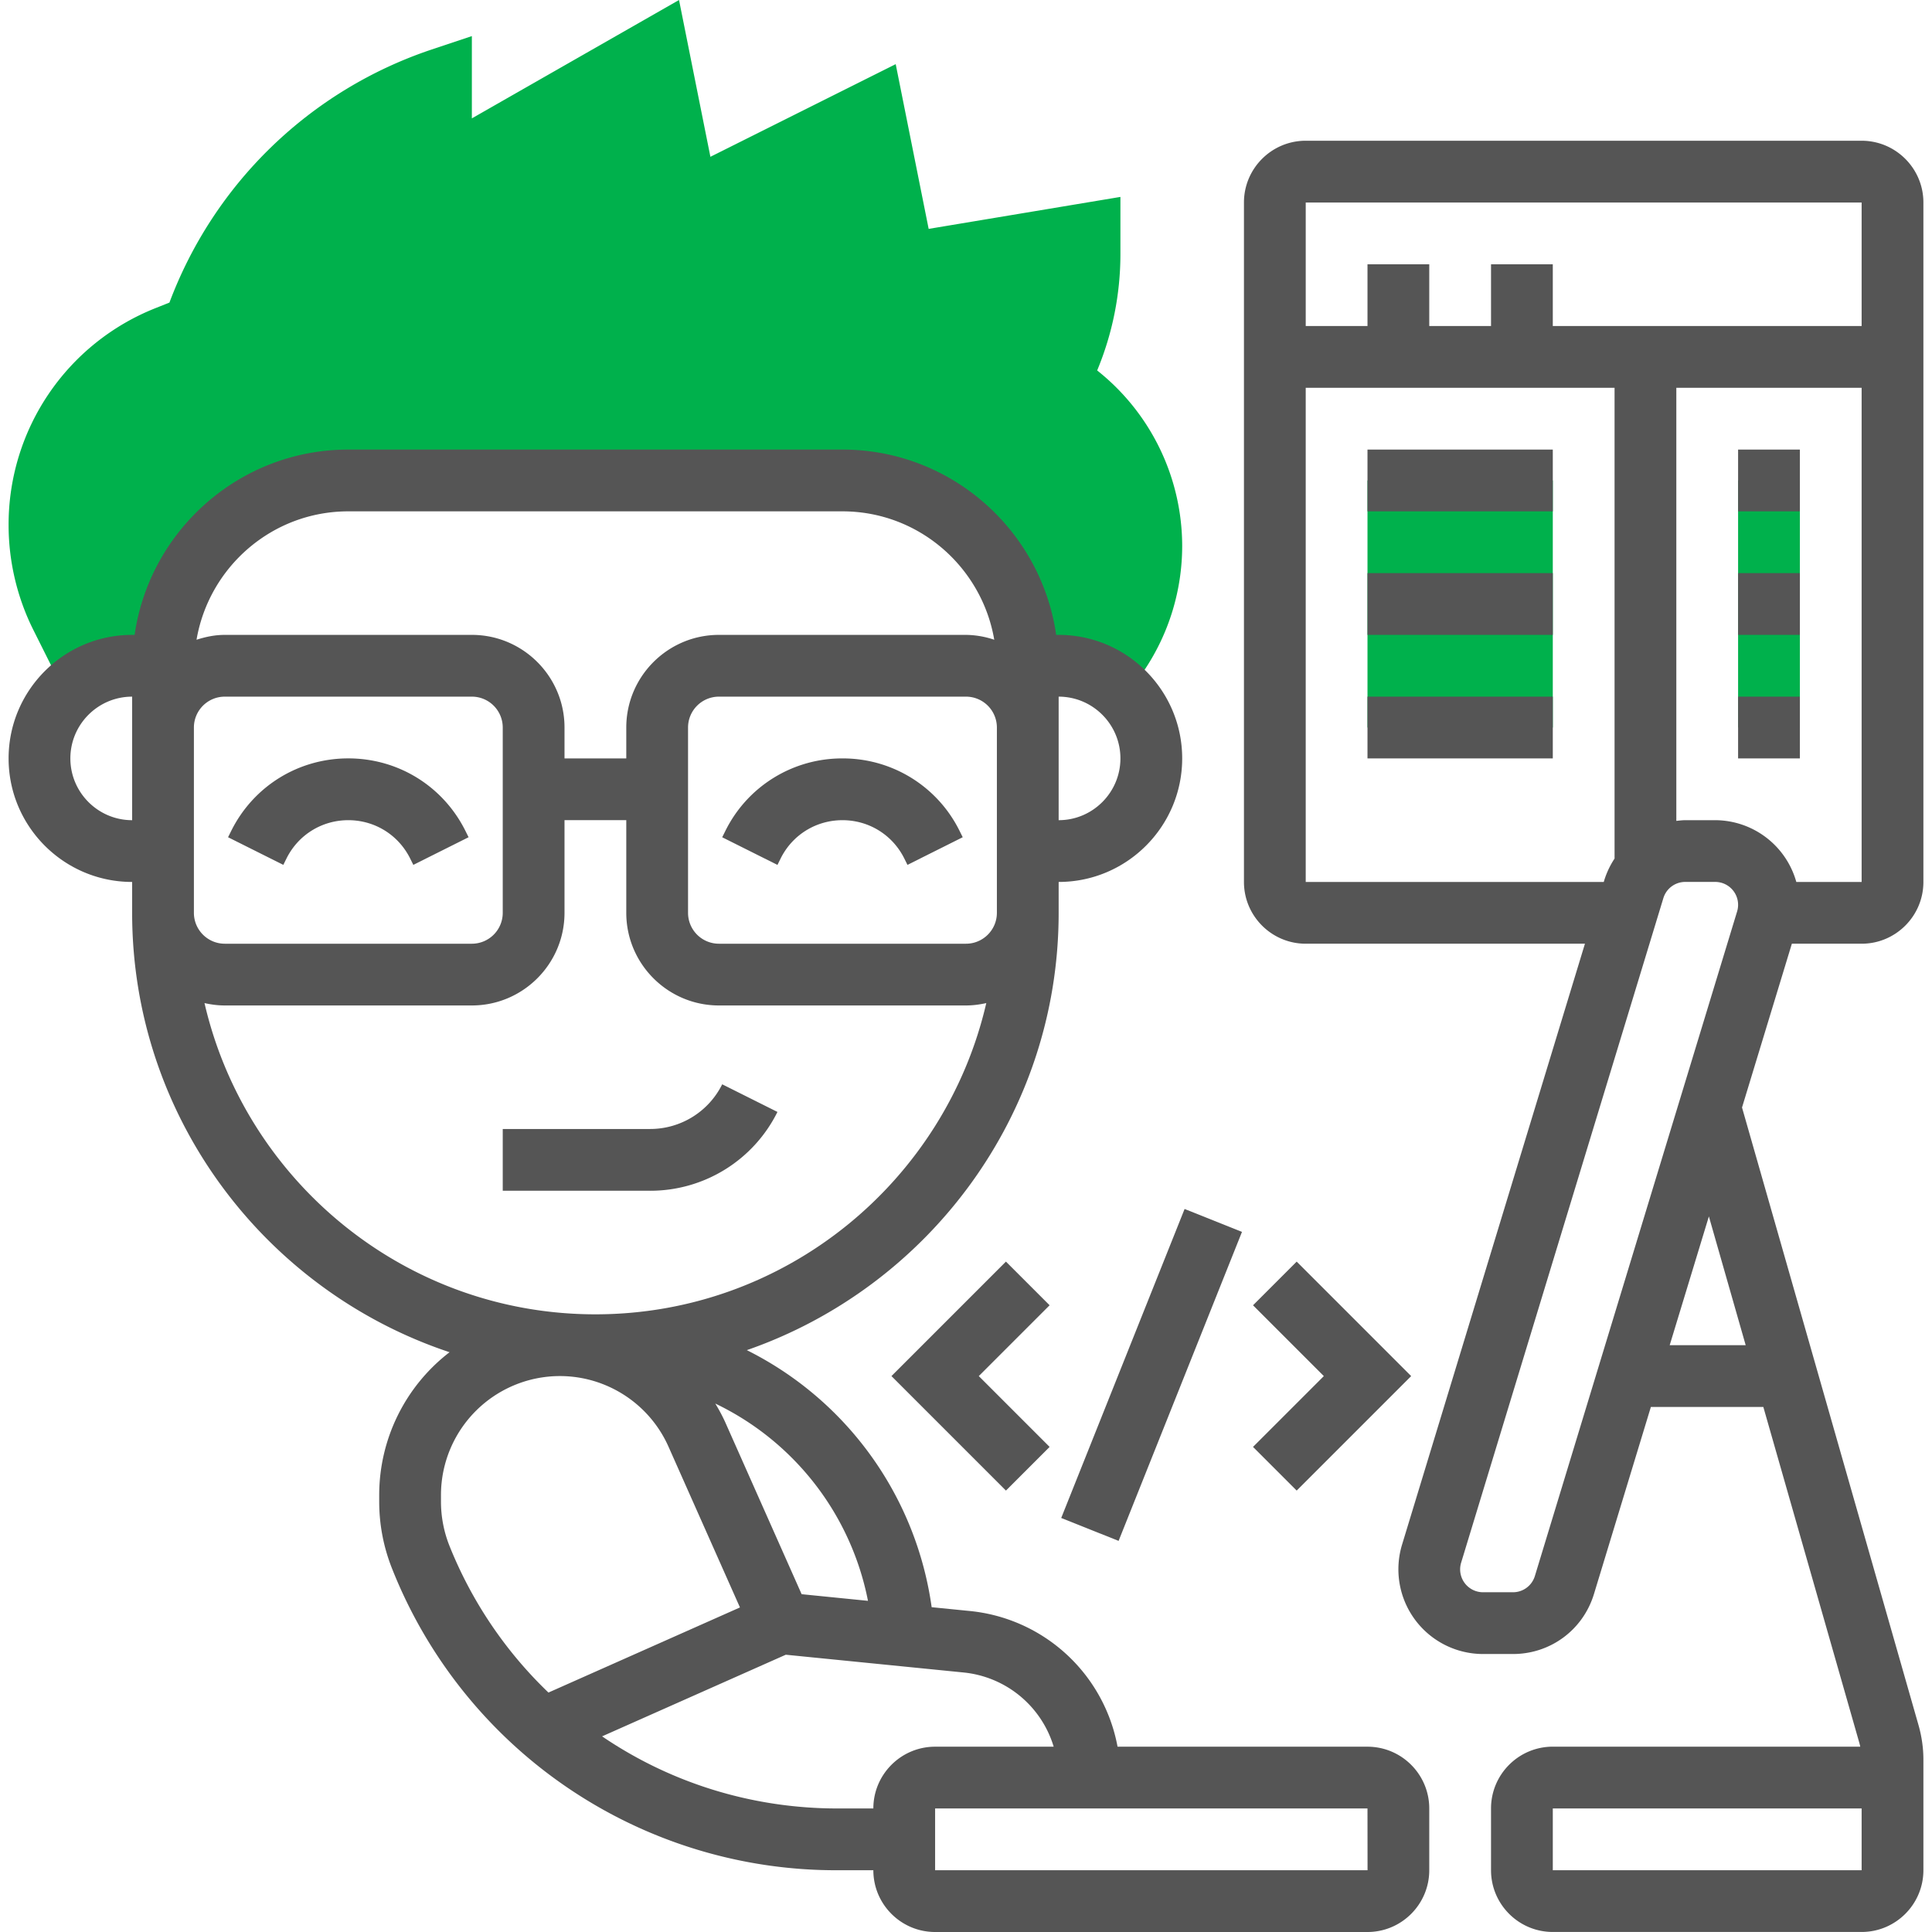
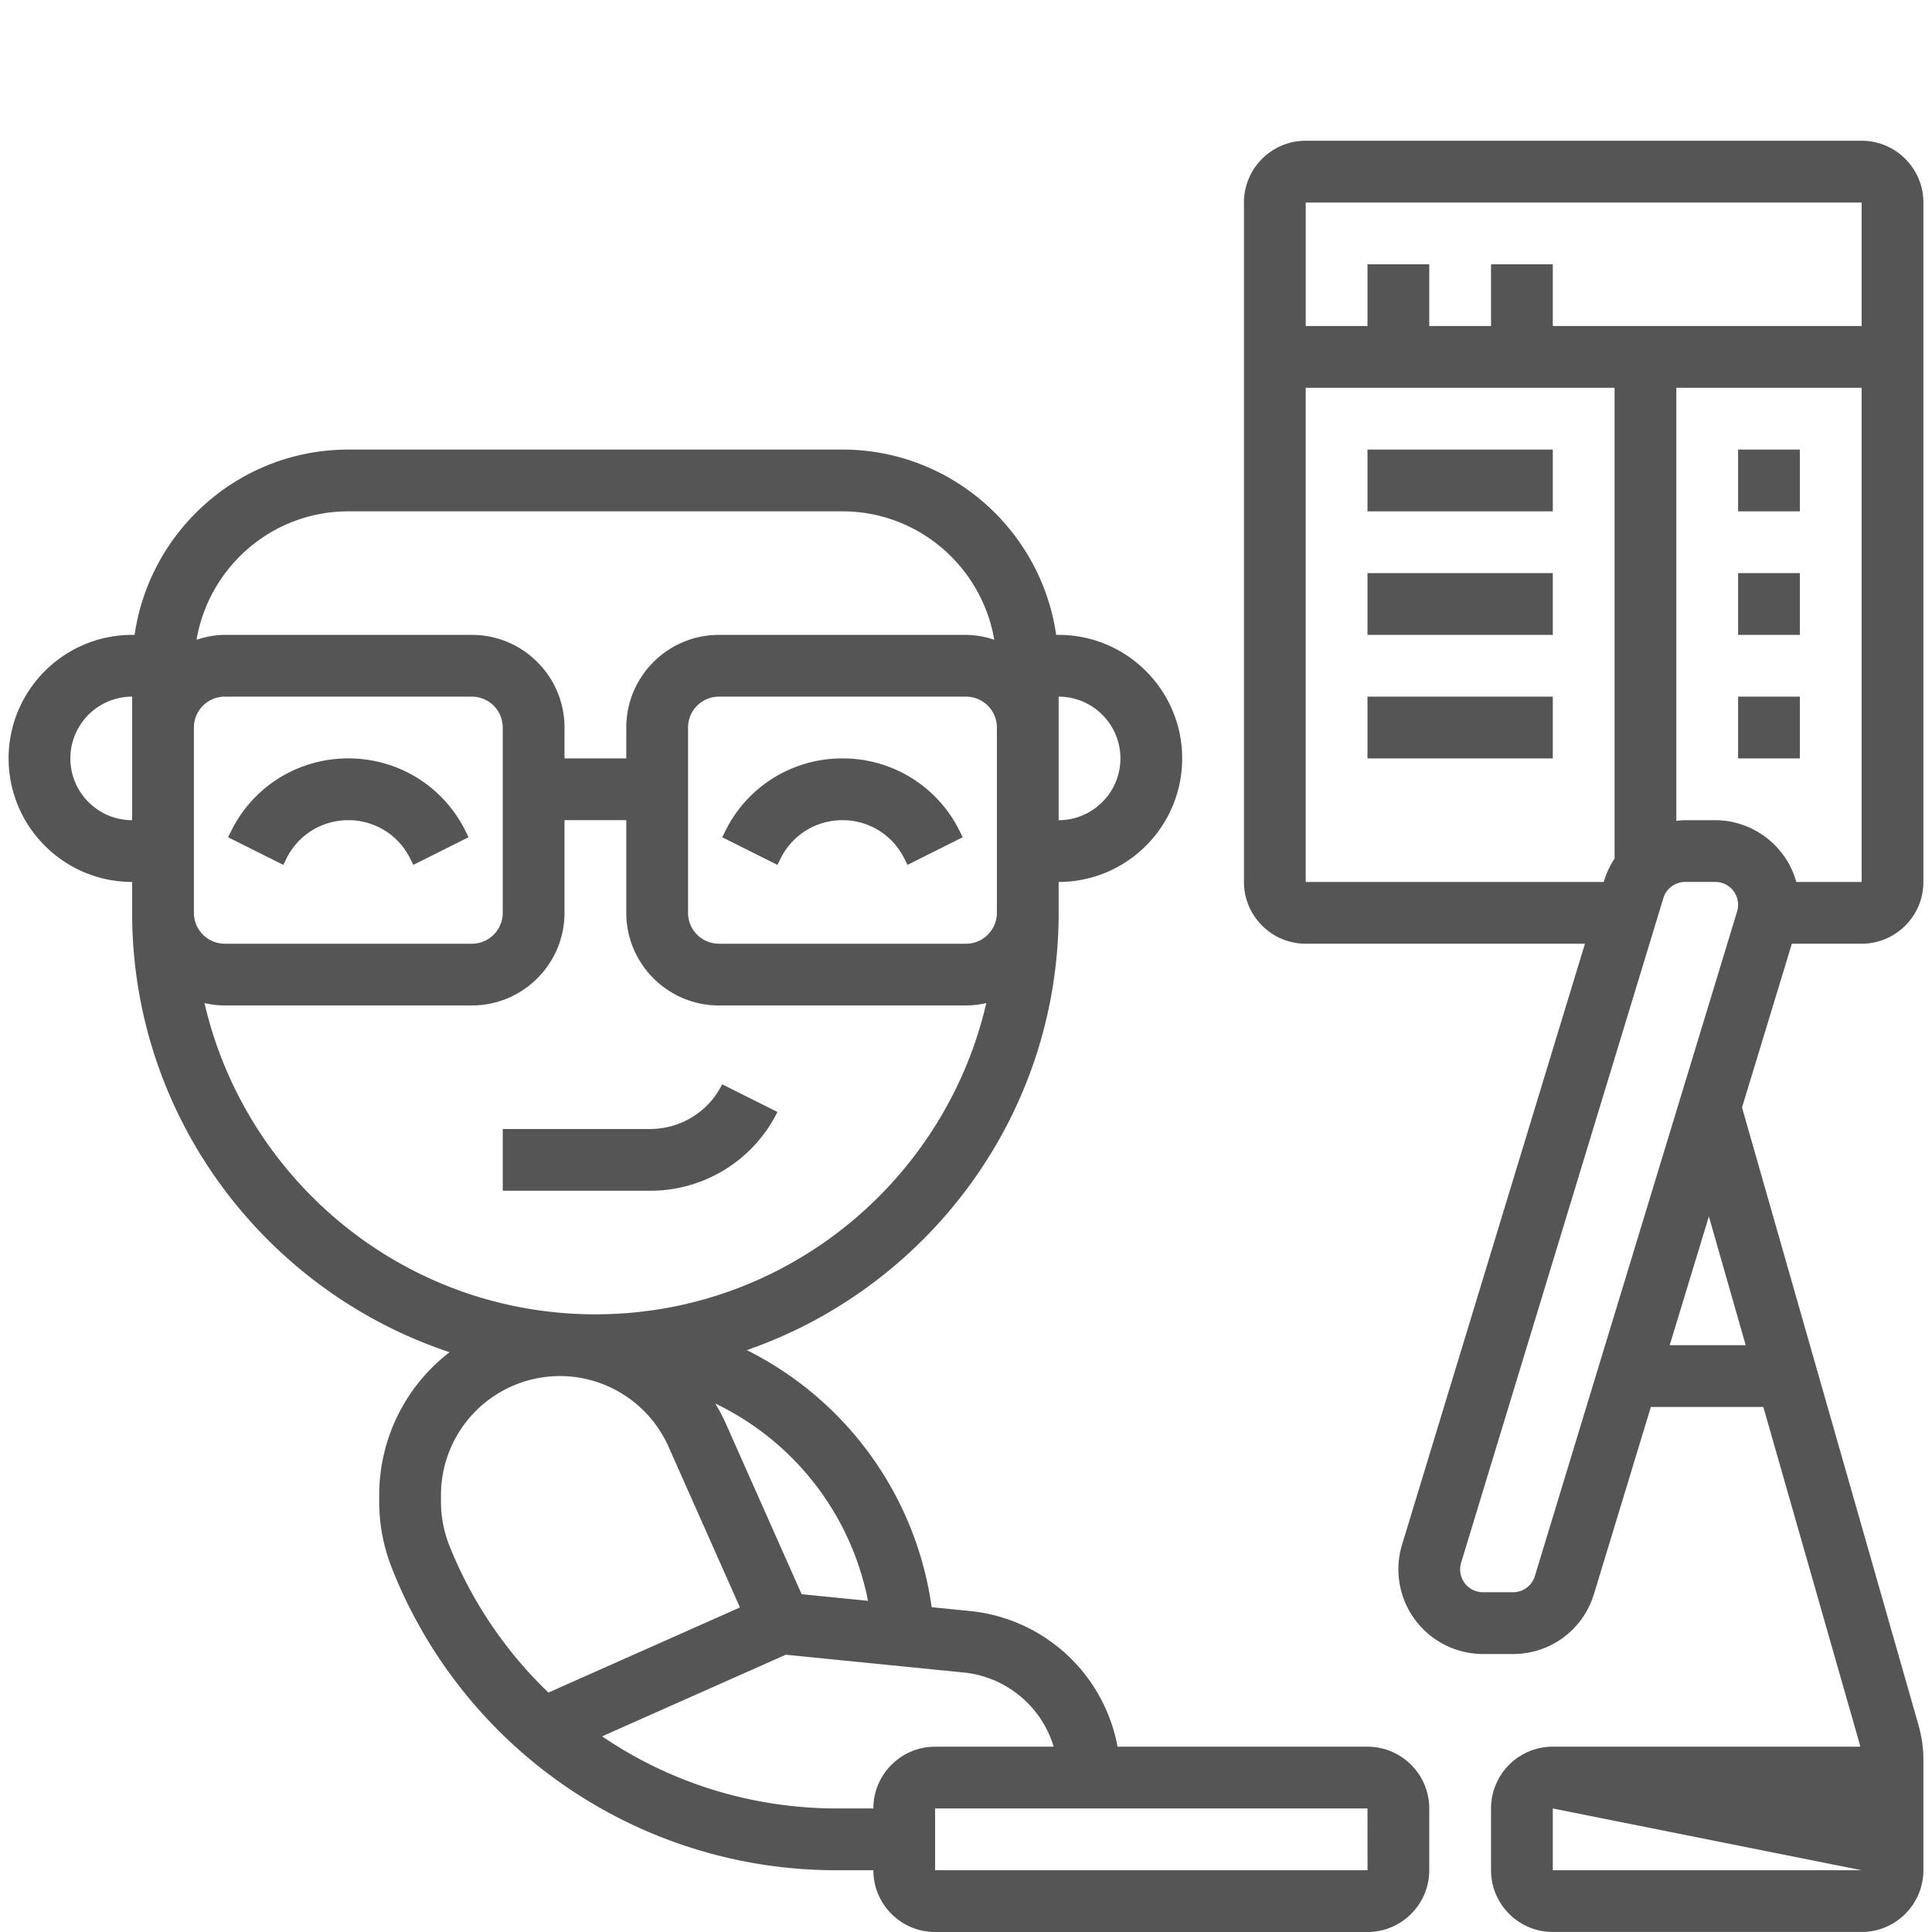
<svg xmlns="http://www.w3.org/2000/svg" version="1.1" width="512" height="512" x="0" y="0" viewBox="0 0 62 62.557" style="enable-background:new 0 0 512 512" xml:space="preserve" class="">
  <g>
-     <path fill="#00b14c" d="M4 21.557h1a6 6 0 0 1 6-6h16a6 6 0 0 1 6 6h1c.879 0 1.662.385 2.211.987l.576-.863A7.222 7.222 0 0 0 38 17.671a7.263 7.263 0 0 0-2.753-5.676A9.823 9.823 0 0 0 36 8.232V6.376l-6.209 1.035-1.067-5.334-6 3L21.708 0 15 3.833V1.169l-1.316.439a13.713 13.713 0 0 0-8.476 8.189l-.448.179A7.535 7.535 0 0 0 0 17.006c0 1.169.276 2.339.799 3.386l1.044 2.087A2.985 2.985 0 0 1 4 21.557zM56 15.557h2v8h-2zM44 15.557h6v8h-6z" opacity="1" data-original="#f0bc5e" class="" />
    <path d="m24.895 36.004-1.789-.895a2.603 2.603 0 0 1-2.342 1.447H16v2h4.764a4.596 4.596 0 0 0 4.131-2.552zM9 27.793c.381-.763 1.147-1.236 2-1.236s1.619.474 2 1.236l.105.211 1.789-.895-.105-.211c-.722-1.444-2.174-2.342-3.789-2.342s-3.067.897-3.789 2.342l-.105.211 1.789.895zM27 24.557a4.212 4.212 0 0 0-3.789 2.342l-.105.211 1.789.895.105-.212c.381-.763 1.147-1.236 2-1.236s1.619.474 2 1.236l.105.211 1.789-.895-.105-.211A4.213 4.213 0 0 0 27 24.557z" fill="#555555" opacity="1" data-original="#000000" class="" />
    <path d="M44 56.557h-8.093a5.404 5.404 0 0 0-4.787-4.394l-1.232-.123a11 11 0 0 0-5.985-8.323C29.77 41.68 34 36.11 34 29.557v-1c2.206 0 4-1.794 4-4s-1.794-4-4-4h-.08c-.488-3.386-3.401-6-6.92-6H11c-3.519 0-6.432 2.614-6.92 6H4c-2.206 0-4 1.794-4 4s1.794 4 4 4v1C4 36.178 8.316 41.8 14.278 43.784A5.833 5.833 0 0 0 12 48.405v.218c0 .745.141 1.476.418 2.172a15.455 15.455 0 0 0 14.419 9.762H28c0 1.103.897 2 2 2h14c1.103 0 2-.897 2-2v-2c0-1.103-.897-2-2-2zm-16.174-4.723-2.148-.215-2.483-5.589a5.83 5.83 0 0 0-.313-.584 9.005 9.005 0 0 1 4.944 6.388zM31 30.557h-8a1 1 0 0 1-1-1v-6a1 1 0 0 1 1-1h8a1 1 0 0 1 1 1v6c0 .551-.448 1-1 1zm5-6c0 1.103-.897 2-2 2v-4c1.103 0 2 .897 2 2zm-25-8h16c2.468 0 4.512 1.802 4.915 4.158a2.953 2.953 0 0 0-.915-.158h-8c-1.654 0-3 1.346-3 3v1h-2v-1c0-1.654-1.346-3-3-3H7c-.321 0-.625.064-.915.158.403-2.356 2.447-4.158 4.915-4.158zm-5 13v-6a1 1 0 0 1 1-1h8a1 1 0 0 1 1 1v6a1 1 0 0 1-1 1H7c-.552 0-1-.449-1-1zm-4-5c0-1.103.897-2 2-2v4c-1.103 0-2-.898-2-2zm4.343 7.922c.212.048.43.077.657.077h8c1.654 0 3-1.346 3-3v-3h2v3c0 1.654 1.346 3 3 3h8c.226 0 .445-.03.657-.077C30.325 38.243 25.162 42.557 19 42.557S7.675 38.243 6.343 32.479zm7.932 17.575A3.87 3.87 0 0 1 14 48.623v-.218a3.854 3.854 0 0 1 3.849-3.849c1.52 0 2.9.897 3.518 2.286l2.314 5.206-6.201 2.756a13.547 13.547 0 0 1-3.205-4.75zM28 58.557h-1.163c-2.794 0-5.428-.843-7.62-2.335l5.948-2.643 5.756.575a3.398 3.398 0 0 1 2.918 2.403H30c-1.103 0-2 .897-2 2zm2 2v-2h14l.002 2z" fill="#555555" opacity="1" data-original="#000000" class="" />
-     <path d="m32.293 40.85-3.707 3.707 3.707 3.707 1.414-1.414-2.293-2.293 2.293-2.293zM41.707 48.264l3.707-3.707-3.707-3.707-1.414 1.414 2.293 2.293-2.293 2.293zM34.083 49.151l3.995-10.005 1.858.742-3.995 10.005z" fill="#555555" opacity="1" data-original="#000000" class="" />
-     <path d="M60 30.557c1.103 0 2-.897 2-2v-22c0-1.103-.897-2-2-2H42c-1.103 0-2 .897-2 2v22c0 1.103.897 2 2 2h9.041l-5.923 19.462a2.743 2.743 0 0 0 2.623 3.537h.969c1.214 0 2.269-.78 2.623-1.943l1.843-6.057h3.641l3.106 10.868c.013.044.023.088.032.132H50c-1.103 0-2 .897-2 2v2c0 1.103.897 2 2 2h10c1.103 0 2-.897 2-2v-3.58c0-.369-.052-.738-.153-1.099l-5.72-20.017 1.614-5.304H60zm0 30H50v-2h10zm-2.115-32a2.737 2.737 0 0 0-2.627-2h-.968c-.099 0-.194.013-.29.023V12.557h6v16zm2.115-22v4H50v-2h-2v2h-2v-2h-2v2h-2v-4zm-18 22v-16h10V27.8a2.775 2.775 0 0 0-.333.701l-.017.057H42zm7.42 22.473a.74.74 0 0 1-.71.526h-.969a.741.741 0 0 1-.709-.957l6.548-21.517a.74.74 0 0 1 .71-.526h.969a.741.741 0 0 1 .709.957zm6.826-7.473h-2.461l1.269-4.17z" fill="#555555" opacity="1" data-original="#000000" class="" />
+     <path d="M60 30.557c1.103 0 2-.897 2-2v-22c0-1.103-.897-2-2-2H42c-1.103 0-2 .897-2 2v22c0 1.103.897 2 2 2h9.041l-5.923 19.462a2.743 2.743 0 0 0 2.623 3.537h.969c1.214 0 2.269-.78 2.623-1.943l1.843-6.057h3.641l3.106 10.868c.013.044.023.088.032.132H50c-1.103 0-2 .897-2 2v2c0 1.103.897 2 2 2h10c1.103 0 2-.897 2-2v-3.58c0-.369-.052-.738-.153-1.099l-5.72-20.017 1.614-5.304H60zm0 30H50v-2zm-2.115-32a2.737 2.737 0 0 0-2.627-2h-.968c-.099 0-.194.013-.29.023V12.557h6v16zm2.115-22v4H50v-2h-2v2h-2v-2h-2v2h-2v-4zm-18 22v-16h10V27.8a2.775 2.775 0 0 0-.333.701l-.017.057H42zm7.42 22.473a.74.74 0 0 1-.71.526h-.969a.741.741 0 0 1-.709-.957l6.548-21.517a.74.74 0 0 1 .71-.526h.969a.741.741 0 0 1 .709.957zm6.826-7.473h-2.461l1.269-4.17z" fill="#555555" opacity="1" data-original="#000000" class="" />
    <path d="M56 14.557h2v2h-2zM56 18.557h2v2h-2zM44 14.557h6v2h-6zM44 18.557h6v2h-6zM44 22.557h6v2h-6zM56 22.557h2v2h-2z" fill="#555555" opacity="1" data-original="#000000" class="" />
  </g>
</svg>